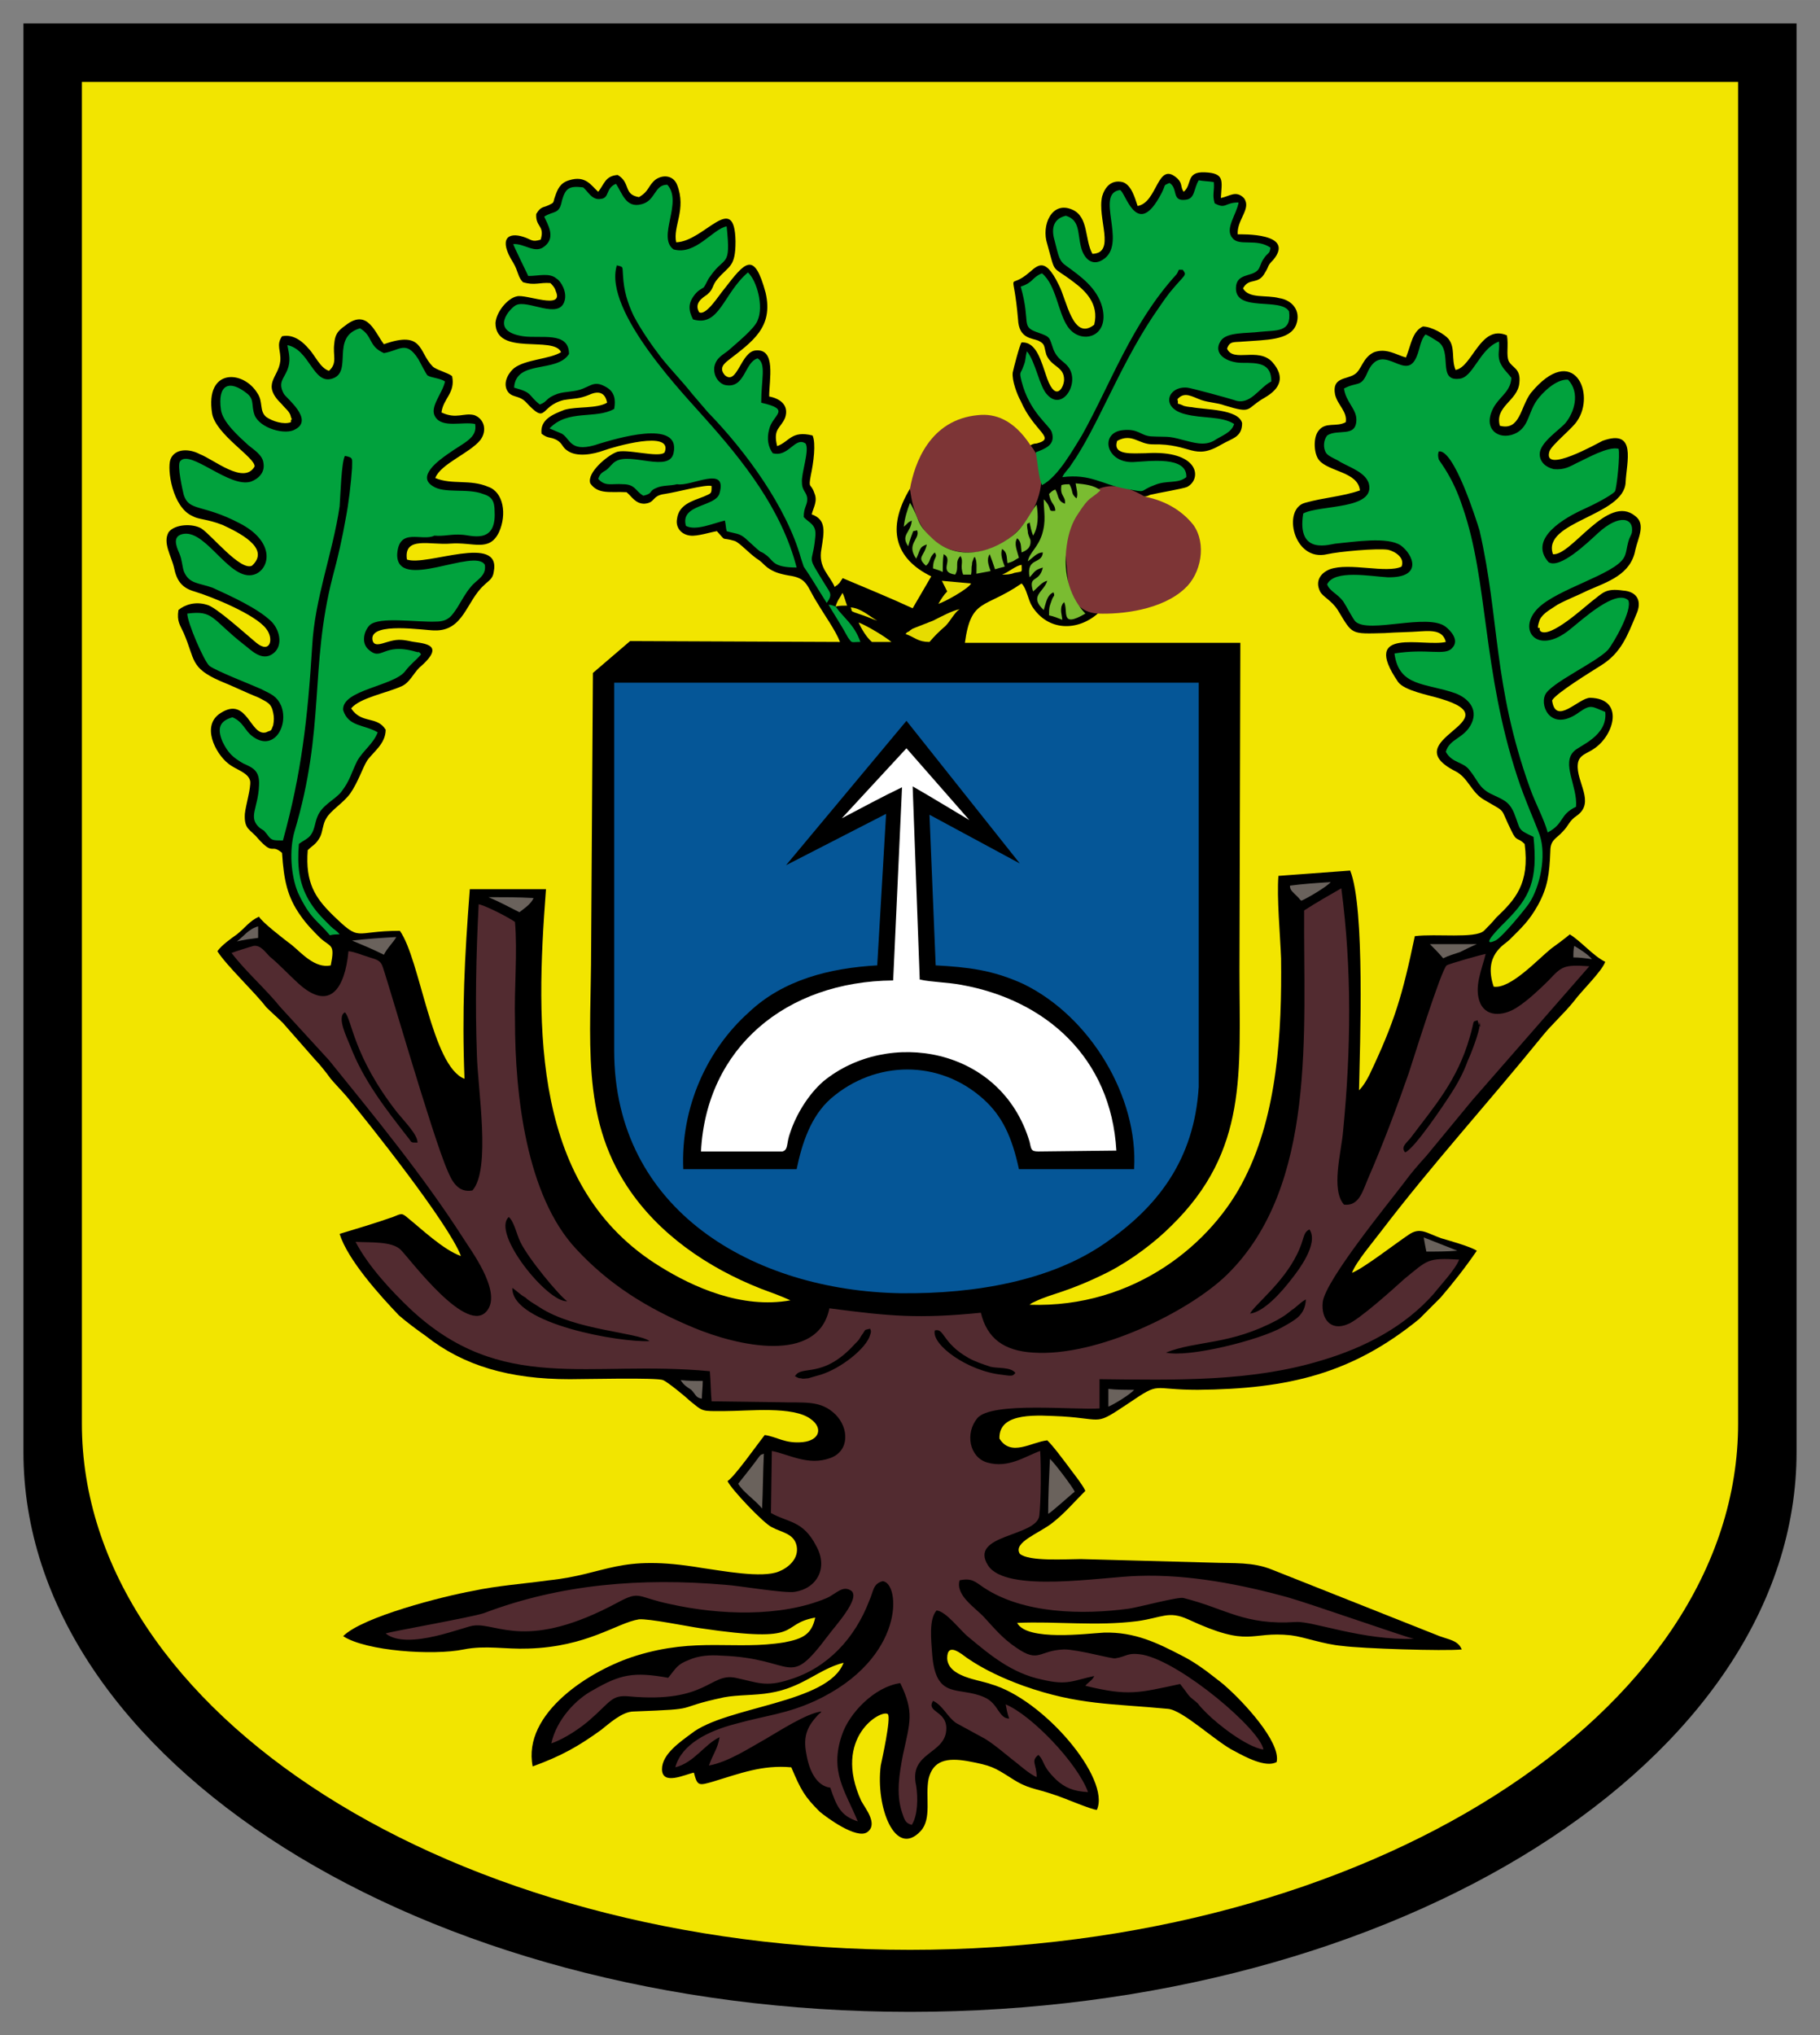
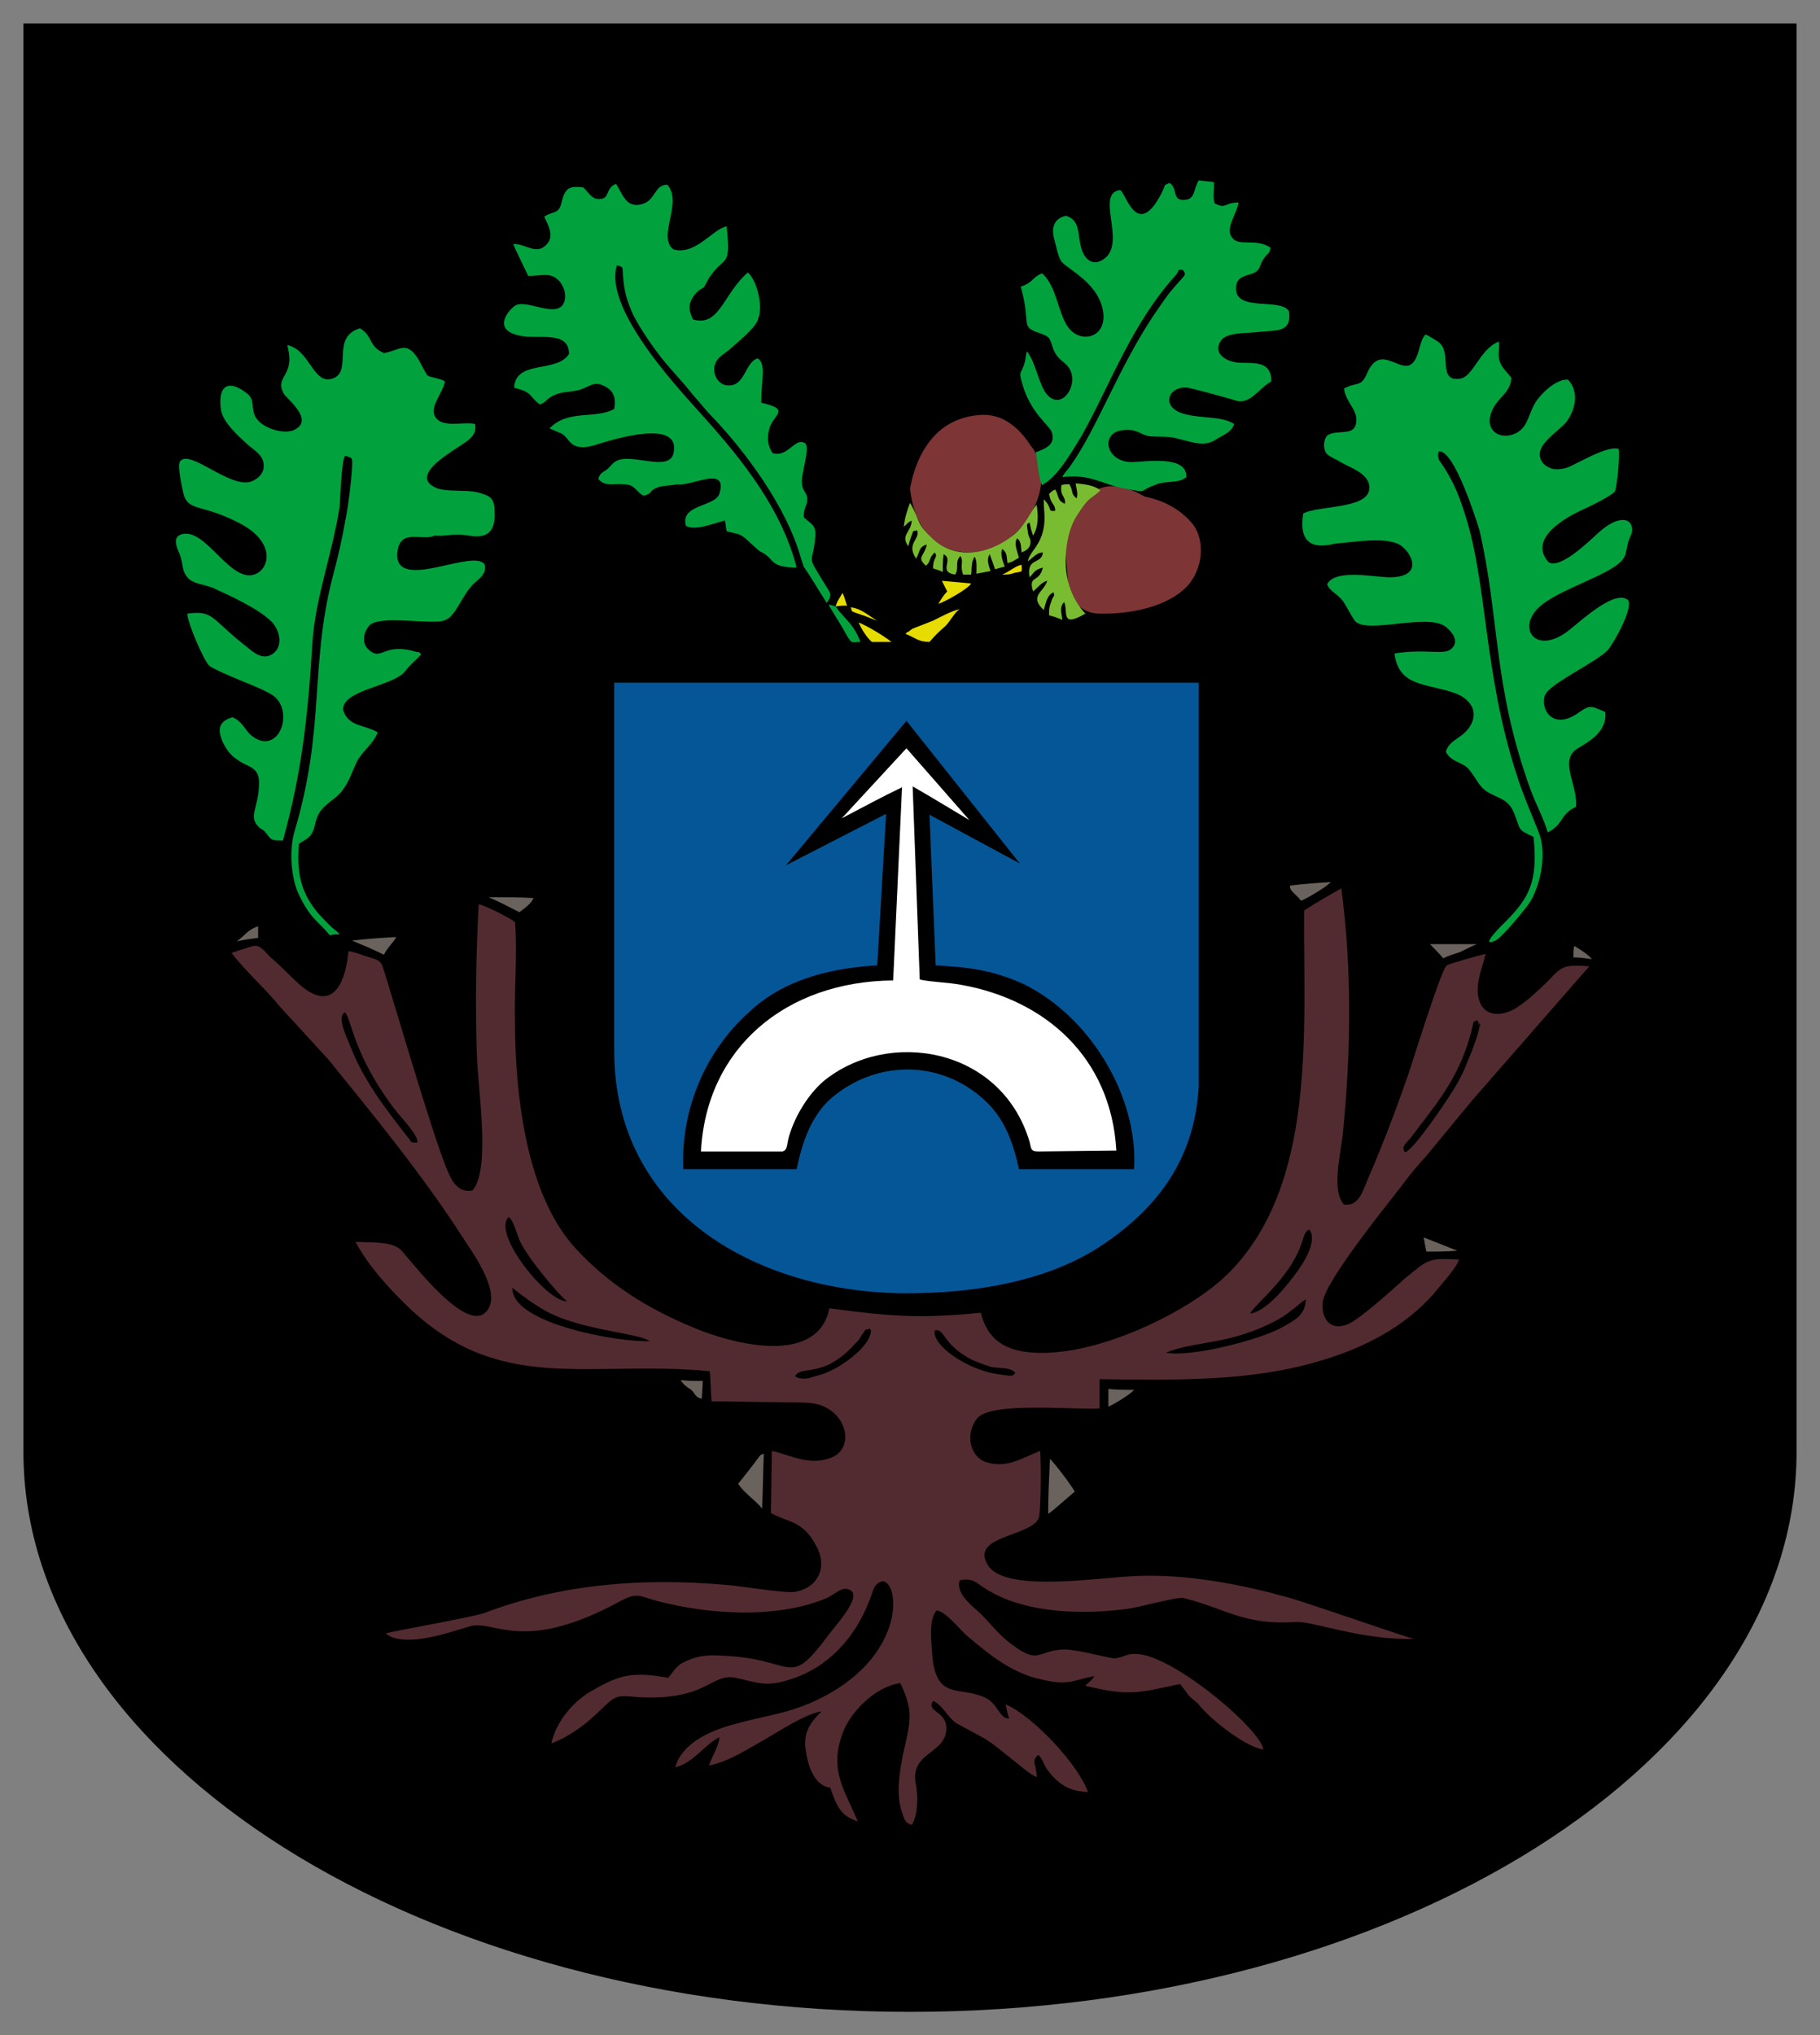
<svg xmlns="http://www.w3.org/2000/svg" xmlns:ns1="http://sodipodi.sourceforge.net/DTD/sodipodi-0.dtd" xmlns:ns2="http://www.inkscape.org/namespaces/inkscape" width="77.666" height="86.813" viewBox="0 0 2054.918 2296.916" preserveAspectRatio="xMidYMid" fill-rule="evenodd" stroke-width="28.222" stroke-linejoin="round" version="1.1" id="svg44" ns1:docname="dopiewo.svg" ns2:version="1.0.2 (e86c870879, 2021-01-15)">
  <rect x="0" y="0" width="2054.918" height="2296.916" fill="#808080" stroke="none" />
  <ns1:namedview pagecolor="#ffffff" bordercolor="#666666" borderopacity="1" objecttolerance="10" gridtolerance="10" guidetolerance="10" ns2:pageopacity="0" ns2:pageshadow="2" ns2:window-width="2539" ns2:window-height="1738" id="namedview46" showgrid="false" fit-margin-top="1" fit-margin-left="1" fit-margin-right="1" fit-margin-bottom="1" lock-margins="true" ns2:zoom="6.489458" ns2:cx="114.38566" ns2:cy="43.519663" ns2:window-x="0" ns2:window-y="28" ns2:window-maximized="0" ns2:current-layer="svg44" />
  <defs id="defs6" />
  <g id="g903" transform="translate(13.458,13.458)">
    <path d="m 2015,1625 c 0,348 -450,632 -1001,632 C 463,2257 13,1973 13,1625 V 13 h 2002 z" id="path8" />
-     <path fill="#f2e500" d="m 1949,1593 c 0,327 -420,594 -935,594 C 499,2187 79,1920 79,1593 V 79 h 1870 z" id="path10" />
    <path d="m 1157,487 c -3,0 -5,1 -7,2 4,16 11,40 7,55 -2,8 -9,19 -13,25 -34,50 -93,52 -120,-3 -4,-9 -7,-19 -10,-28 -27,45 -17,79 24,99 l -21,36 c -26,-12 -53,-23 -79,-34 l -4,6 c 0,0 -1,0 -1,1 0,0 -1,0 -1,1 -1,0 -2,1 -3,2 -6,-14 -19,-22 -15,-43 3,-19 6,-33 -11,-39 2,-8 7,-15 3,-24 -4,-12 -7,-4 -4,-20 3,-14 6,-36 2,-45 -24,-6 -26,7 -40,12 -5,-20 4,-20 9,-32 5,-15 -7,-22 -18,-24 0,-19 8,-54 -15,-52 -17,1 -21,40 -35,28 -7,-8 -1,-13 4,-17 27,-21 51,-37 42,-76 -13,-48 -23,-35 -47,-4 -6,7 -20,30 -28,26 -6,-10 3,-16 9,-20 8,-7 5,-10 12,-18 13,-15 20,-13 20,-42 -1,-58 -35,0 -67,1 -4,-18 12,-37 1,-65 -4,-10 -15,-12 -24,-6 -9,7 -7,13 -19,20 -18,-3 -9,-16 -24,-25 -14,1 -15,10 -22,19 -8,-7 -14,-19 -33,-13 -10,3 -13,10 -16,19 -1,2 -1,6 -3,7 -10,6 -12,2 -18,12 -1,15 10,13 5,29 -10,3 -10,0 -19,-3 -18,-6 -29,2 -12,29 6,10 5,16 11,22 13,4 19,0 31,1 2,2 5,5 6,9 10,22 -34,3 -44,6 -10,2 -23,17 -24,30 0,38 66,14 74,33 -13,8 -40,8 -53,18 -5,4 -13,15 -8,25 5,9 13,5 21,13 25,27 15,5 43,-2 12,-2 17,-1 29,-6 11,-5 18,-2 20,9 -12,7 -34,4 -48,8 -13,5 -28,11 -26,27 8,6 9,3 17,7 7,4 6,8 12,12 11,8 30,4 41,0 11,-4 79,-24 69,2 -6,7 -45,-5 -55,0 -10,4 -33,23 -29,35 9,13 23,9 41,10 6,5 10,13 20,13 13,-1 8,-9 23,-11 14,-2 46,-11 53,-9 0,9 0,8 -9,12 -13,5 -28,9 -30,25 -2,10 5,18 15,19 8,1 23,-4 30,-5 12,13 3,6 20,11 6,2 18,16 28,22 5,4 4,4 9,8 7,5 13,7 24,9 22,3 20,12 33,32 7,12 20,30 25,43 l -237,-1 -42,36 -2,310 c 0,103 -12,190 41,270 35,53 90,91 151,115 11,4 22,8 33,13 -55,10 -110,-15 -147,-38 C 587,1327 591,1147 603,990 h -86 c -6,78 -9,137 -6,214 -37,-14 -50,-135 -73,-167 -54,0 -43,14 -77,-19 -18,-18 -30,-35 -27,-72 6,-6 9,-6 14,-15 3,-6 3,-15 7,-21 5,-9 19,-17 27,-28 9,-13 14,-29 19,-37 7,-10 21,-19 21,-35 -10,-16 -27,-6 -39,-24 10,-12 39,-17 57,-25 9,-4 13,-14 20,-21 34,-29 0,-27 -11,-30 -10,-2 -15,-2 -25,1 -7,2 -16,6 -17,-3 -2,-20 59,-10 70,-10 33,1 36,-33 56,-51 5,-5 10,-7 11,-15 9,-44 -76,-6 -98,-14 -4,-27 27,-16 49,-18 26,-2 44,10 55,-13 9,-20 5,-45 -12,-51 -21,-9 -41,-2 -60,-10 6,-16 39,-28 51,-43 8,-11 4,-24 -7,-28 -12,-3 -20,5 -37,-3 2,-16 16,-22 12,-41 -5,-4 -18,-7 -22,-11 -16,-16 -10,-41 -55,-25 -10,-13 -18,-39 -41,-23 -8,6 -14,9 -15,22 -2,14 4,22 -6,31 -10,-3 -16,-18 -23,-25 -5,-6 -16,-17 -30,-14 -7,10 -1,16 -2,28 -2,19 -22,26 2,49 3,4 9,8 10,14 0,1 1,2 1,3 0,0 -1,0 -1,1 v 2 c -8,3 -21,-1 -28,-6 -8,-7 -3,-17 -10,-27 -16,-26 -59,-28 -51,23 4,24 49,50 48,60 -12,21 -46,-8 -62,-14 -11,-6 -28,-7 -33,6 -4,11 2,54 25,64 7,4 16,3 34,10 17,8 55,26 33,46 -13,6 -45,-34 -57,-42 -10,-6 -30,-5 -37,4 -7,12 3,27 6,40 3,15 9,23 23,27 20,6 69,26 81,42 9,11 5,29 -11,16 -11,-9 -46,-41 -56,-43 -13,-4 -25,0 -32,6 -2,13 2,17 6,26 13,30 7,39 41,54 15,6 29,13 44,19 9,5 14,6 16,17 1,4 1,9 0,14 -3,8 -2,5 -8,8 -18,5 -21,-41 -51,-22 -23,14 -6,46 8,57 8,7 23,10 25,20 1,8 -5,27 -6,37 -1,18 6,17 15,28 18,20 14,5 27,16 2,31 6,50 21,71 7,10 14,17 22,25 12,11 17,6 12,31 -18,4 -34,-15 -44,-23 -8,-6 -34,-26 -37,-32 -11,5 -16,13 -25,20 -7,5 -17,12 -22,19 10,16 42,46 55,63 7,7 13,12 19,18 l 36,41 c 5,5 13,15 18,22 6,7 11,12 18,20 24,29 115,143 129,180 -20,-7 -45,-31 -60,-43 -7,-6 -7,-5 -17,-1 -20,7 -40,13 -60,19 9,29 45,69 67,92 8,7 20,16 30,23 43,34 95,49 163,49 16,0 98,-2 105,1 4,1 26,19 30,23 16,13 13,12 39,12 28,0 78,-6 98,9 14,10 10,24 -9,26 -20,2 -29,-6 -43,-8 -8,10 -34,47 -42,52 4,9 41,48 50,52 11,6 25,7 28,21 3,15 -10,25 -20,29 -19,8 -65,-1 -87,-4 -95,-16 -106,7 -173,14 -29,4 -58,6 -86,12 -33,6 -124,29 -146,51 26,17 102,22 136,15 25,-5 47,0 73,-1 67,-2 100,-29 125,-33 11,-1 55,8 69,10 121,18 87,-4 130,-12 -4,19 -14,24 -35,28 -55,9 -99,-6 -167,15 -52,16 -129,65 -117,125 33,-12 52,-23 77,-41 9,-7 24,-21 37,-21 81,-3 41,-3 102,-16 16,-3 35,-2 52,-5 37,-6 55,-27 83,-34 -17,46 -133,49 -172,80 -12,9 -33,23 -33,40 0,19 26,6 36,4 4,15 5,15 22,10 30,-9 55,-19 88,-16 11,26 15,33 32,50 7,6 42,32 54,23 12,-9 -2,-26 -7,-35 -33,-72 23,-104 30,-98 4,4 -7,53 -8,58 -6,46 16,105 45,74 13,-14 5,-39 9,-59 5,-21 21,-24 44,-20 27,5 30,7 49,19 20,13 26,11 49,19 10,3 42,17 48,17 16,-35 -60,-125 -120,-142 -14,-5 -48,-8 -49,-29 0,-19 16,-5 23,0 19,13 41,23 63,31 62,22 101,20 163,26 17,1 55,38 76,48 11,6 35,19 47,12 5,-23 -39,-69 -56,-84 -4,-4 -11,-9 -16,-13 -10,-8 -23,-17 -35,-23 -27,-14 -53,-27 -88,-26 -19,1 -87,10 -98,-11 45,-2 89,4 136,-2 28,-4 35,-12 57,-2 71,33 69,13 116,18 16,2 36,10 58,12 22,3 115,6 135,4 -4,-10 -14,-11 -25,-15 l -189,-75 c -22,-9 -43,-7 -69,-8 l -147,-4 c -16,0 -59,3 -69,-6 -8,-13 22,-23 37,-35 14,-11 23,-22 37,-36 -3,-7 -16,-23 -21,-30 -7,-9 -14,-19 -22,-27 -18,2 -41,19 -54,-2 -1,-31 45,-26 71,-25 48,3 36,11 75,-15 37,-25 24,-15 78,-15 102,-1 174,-18 250,-80 l 24,-24 c 13,-15 28,-34 41,-53 -8,-5 -30,-11 -40,-14 -17,-6 -24,-13 -37,-4 -15,10 -51,38 -64,43 5,-13 24,-35 33,-47 58,-76 121,-145 181,-219 12,-15 25,-26 37,-41 8,-11 31,-33 35,-44 -14,-7 -27,-23 -40,-31 -6,5 -14,11 -21,16 -15,12 -46,46 -65,43 -12,-36 12,-47 18,-53 13,-13 22,-21 32,-39 11,-20 13,-35 14,-61 0,-13 7,-14 14,-22 7,-7 7,-12 16,-18 21,-15 -1,-38 1,-58 1,-11 11,-12 19,-18 22,-15 34,-56 -5,-57 -13,0 -39,32 -43,3 4,-8 45,-33 56,-40 22,-14 29,-33 39,-57 7,-15 1,-26 -15,-27 -20,-3 -23,3 -35,12 -9,7 -47,42 -58,34 -1,-1 -1,-2 -1,-2 v -2 c -1,0 -4,3 0,-9 4,-8 13,-12 20,-17 11,-6 22,-10 34,-16 23,-10 49,-18 54,-46 3,-13 12,-29 0,-38 -31,-26 -72,45 -93,43 -13,-37 80,-43 82,-81 1,-23 13,-61 -26,-47 -6,3 -68,38 -60,12 2,-7 26,-26 31,-34 22,-31 -4,-90 -52,-32 -12,16 -12,43 -35,37 -6,-22 20,-28 22,-48 2,-17 -8,-17 -12,-25 -3,-7 0,-18 -2,-29 -30,-13 -39,36 -58,39 -5,-12 0,-25 -8,-35 -4,-5 -19,-14 -29,-14 -12,6 -13,20 -19,35 -11,-3 -22,-11 -36,-6 -13,6 -14,20 -22,25 -9,6 -26,3 -22,23 3,12 14,19 12,31 -11,6 -23,-1 -31,10 -6,8 -5,26 1,33 11,13 44,13 46,34 -20,7 -41,8 -62,14 -26,7 -13,67 25,58 13,-3 57,-7 69,-5 8,2 19,9 15,19 -17,8 -59,-5 -81,3 -10,4 -17,13 -11,25 3,6 13,10 20,21 17,28 14,27 53,26 14,-1 28,-1 41,-2 15,-1 25,0 28,12 -25,6 -97,-18 -54,45 7,10 35,15 48,19 84,25 -54,46 17,82 14,7 18,24 32,32 27,16 17,7 31,35 6,13 7,7 15,15 6,45 -11,63 -32,83 -5,6 -9,10 -14,15 -10,9 -54,3 -78,6 -14,67 -23,97 -51,156 -3,6 -7,13 -12,18 1,-50 7,-206 -10,-248 l -81,6 c -2,24 2,67 3,93 1,83 -4,175 -41,248 -36,73 -124,147 -243,143 4,-3 1,-1 7,-4 19,-9 36,-10 82,-33 27,-14 53,-34 71,-52 87,-85 77,-173 77,-289 l 1,-369 h -311 c 7,-51 22,-38 64,-67 6,6 7,18 12,26 18,28 51,28 74,8 -7,-5 -14,-7 -19,-13 -24,-31 -10,-94 12,-115 5,-5 13,-10 22,-10 l 23,3 c 6,2 14,5 21,1 8,-2 38,-7 42,-9 17,-9 14,-42 -47,-38 -14,0 -38,3 -32,-14 17,-9 24,4 40,4 44,-1 46,19 78,0 12,-7 23,-8 23,-24 -4,-16 -42,-15 -57,-18 -2,0 -9,-1 -10,-2 -9,-4 -4,1 -6,-7 8,-9 16,-3 27,1 9,3 18,3 26,6 33,10 23,4 46,-9 17,-10 23,-23 8,-40 -16,-17 -44,1 -51,-15 3,-9 8,-7 18,-8 25,-2 53,-1 60,-19 6,-16 -5,-28 -19,-30 -15,-4 -34,1 -41,-11 7,-13 17,-3 25,-18 5,-8 2,-7 9,-14 26,-31 -36,-29 -40,-29 -1,-17 16,-29 7,-41 -9,-9 -16,-2 -26,0 1,-19 5,-28 -18,-29 -22,-1 -14,14 -24,22 -4,-6 -1,-9 -7,-15 -23,-21 -22,27 -45,31 -3,-9 -7,-24 -17,-27 -13,-3 -20,6 -23,16 -6,25 16,64 -11,65 -9,-16 -4,-42 -23,-50 -23,-10 -35,18 -28,39 10,36 4,23 30,43 12,9 29,24 23,48 -24,19 -31,-28 -40,-45 -17,-35 -25,-20 -37,-11 -21,16 -14,-9 -9,50 1,22 16,21 23,24 8,4 6,6 9,16 6,14 20,13 20,28 0,8 -9,26 -19,-1 -7,-20 -12,-42 -29,-41 -2,2 -9,29 -10,34 -1,9 5,25 9,32 15,35 41,42 18,48 z" id="path12" />
    <path fill="#7d3536" d="m 1226,679 c 27,1 72,-4 98,-28 19,-17 25,-51 10,-72 -11,-14 -29,-27 -55,-32 -47,-28 -71,-1 -82,26 -11,27 -7,37 -5,65 1,16 7,39 34,41 z M 1014,538 c 5,-28 22,-78 77,-83 19,-2 40,5 59,34 35,42 -9,119 -66,121 -27,1 -63,-12 -70,-72 z" id="path14" />
    <path fill="#055697" d="m 1003,1446 c 87,1 170,-15 229,-55 62,-42 103,-96 108,-178 V 757 H 680 v 415 c 0,181 158,271 323,274 z" id="path16" />
    <path d="m 874,963 113,-58 -10,171 c -53,3 -106,16 -145,53 -47,42 -77,107 -74,177 h 128 c 6,-29 16,-60 39,-80 50,-43 122,-44 172,1 21,19 32,42 40,79 h 130 c 5,-81 -49,-172 -125,-209 -35,-16 -63,-19 -99,-21 l -7,-170 102,55 -128,-161 z" id="path18" />
    <path fill="#522b30" d="m 1459,1014 c -1,135 15,311 -87,411 -43,42 -147,93 -219,88 -33,-2 -52,-16 -59,-45 -70,7 -103,4 -171,-5 -13,64 -105,42 -153,22 -53,-22 -96,-49 -133,-89 -56,-60 -69,-173 -69,-258 -1,-35 3,-77 0,-111 -7,-5 -32,-18 -41,-20 -3,59 -4,113 -2,170 1,39 16,129 -5,153 -16,3 -23,-10 -28,-22 -17,-38 -72,-230 -74,-232 -3,-7 -9,-7 -17,-10 -7,-2 -13,-5 -21,-6 -4,42 -21,69 -57,36 -11,-10 -21,-21 -32,-30 -5,-5 -10,-13 -18,-12 -4,1 -23,7 -25,8 16,21 38,40 55,61 l 55,60 c 51,63 106,130 151,200 8,13 44,60 28,82 -22,31 -87,-57 -98,-68 -10,-10 -35,-8 -51,-9 14,27 40,55 61,75 104,98 202,58 339,71 1,12 1,23 2,34 l 76,1 c 28,1 47,-3 64,14 15,15 16,41 -6,49 -25,9 -46,-4 -66,-8 l -1,70 c 19,11 36,8 51,37 14,25 1,48 -24,52 -11,2 -63,-7 -79,-8 -94,-8 -185,-1 -272,32 -15,5 -107,21 -111,23 25,20 91,-9 100,-9 26,-3 60,29 162,-26 26,-14 21,-6 60,2 54,12 124,15 176,-7 11,-5 18,-15 28,-8 10,9 -19,40 -27,51 -46,61 -35,25 -120,22 -13,-1 -26,0 -37,5 -13,5 -14,9 -23,20 -39,-7 -54,-4 -85,14 -19,10 -41,33 -47,60 15,-5 34,-18 44,-27 23,-20 24,-28 44,-26 88,8 91,-27 120,-21 24,5 34,11 61,2 43,-13 74,-47 90,-89 5,-11 4,-19 15,-22 20,1 27,87 -76,135 -33,15 -54,16 -90,26 -31,8 -61,23 -68,49 21,-5 33,-26 50,-34 -2,13 -8,20 -12,32 22,-4 46,-20 64,-30 14,-8 46,-29 63,-31 -3,4 0,0 -4,4 -12,13 -17,24 -13,44 3,18 11,36 27,38 7,21 12,32 31,38 -14,-34 -32,-56 -18,-97 8,-25 37,-55 66,-59 16,33 11,44 3,81 -4,21 -8,44 -1,65 3,9 4,12 11,14 7,-11 7,-31 5,-44 -9,-39 34,-35 34,-65 0,-20 -23,-18 -15,-31 11,5 16,18 26,25 l 33,18 c 11,7 19,14 29,22 8,6 21,18 29,21 0,-15 -7,-18 2,-25 5,5 5,9 9,15 3,5 8,10 11,13 10,9 19,13 36,14 -12,-33 -64,-87 -93,-99 1,5 2,11 4,16 -12,0 -12,-17 -28,-24 -29,-13 -55,4 -59,-49 -1,-15 -4,-39 5,-49 11,1 27,23 36,30 24,20 49,41 83,48 29,7 35,1 59,-4 -2,5 -7,7 -10,11 49,12 60,8 107,-2 4,5 6,8 9,12 4,5 7,6 11,10 3,4 6,7 10,11 13,13 45,38 64,41 -3,-22 -92,-98 -136,-107 -18,-3 -18,2 -31,4 -4,1 -42,-10 -58,-10 -29,1 -28,16 -54,-2 -15,-10 -25,-22 -36,-34 -10,-11 -33,-25 -28,-42 14,-3 18,2 27,8 45,30 112,31 164,24 13,-2 57,-14 62,-12 48,12 68,31 127,27 19,-1 75,21 133,19 -10,-2 -115,-39 -143,-47 -51,-14 -111,-26 -168,-24 -41,1 -150,20 -170,-12 -22,-35 55,-32 58,-56 2,-18 2,-55 1,-73 -17,6 -36,20 -60,13 -20,-6 -25,-33 -11,-50 16,-19 110,-9 138,-11 v -33 c 86,1 171,3 250,-21 51,-15 95,-39 127,-75 7,-9 25,-28 29,-39 -36,-2 -35,0 -62,22 -11,10 -52,47 -64,51 -19,8 -30,-6 -28,-25 3,-25 77,-115 92,-135 8,-11 16,-20 25,-30 l 52,-63 132,-151 c -29,-2 -31,0 -46,16 -10,10 -24,23 -35,30 -13,9 -34,13 -42,-4 -8,-18 2,-39 6,-56 -5,1 -41,11 -44,13 -6,4 -39,110 -43,122 -14,40 -29,80 -46,119 -6,14 -10,31 -27,29 -15,-17 -3,-59 -1,-83 9,-92 10,-183 -2,-274 -14,8 -28,16 -42,25 z" id="path20" />
    <path d="m 458,1276 c 0,-9 -14,-23 -23,-34 -50,-64 -51,-105 -59,-113 -10,5 3,30 6,38 15,39 40,71 65,103 5,6 2,6 11,6 z m 169,179 c -8,-5 -44,-48 -53,-67 -4,-8 -7,-23 -13,-28 -20,18 44,97 66,95 z m 93,45 c -14,-10 -84,-12 -124,-38 -6,-4 -12,-7 -16,-11 -7,-4 -9,-7 -15,-11 -1,41 124,62 155,60 z m 164,40 c 1,0 2,0 2,1 h 1 c 1,1 3,1 4,1 2,1 6,0 8,0 4,-1 10,-3 14,-4 23,-7 52,-30 56,-45 2,-5 0,-6 0,-7 -8,2 -4,0 -10,8 -3,5 -2,4 -7,9 -37,41 -61,23 -68,37 z m 158,-52 c -4,16 37,46 76,50 13,2 12,1 15,-2 -5,-7 -20,-5 -28,-7 -9,-3 -18,-6 -25,-10 -30,-17 -27,-34 -38,-31 z m 261,25 c 25,6 106,-14 132,-29 14,-8 25,-13 26,-31 -6,3 -11,9 -16,12 -6,5 -9,7 -16,11 -54,29 -91,23 -126,37 z m 95,-44 c 16,-2 36,-25 46,-38 8,-10 32,-41 21,-57 -8,4 -5,10 -14,28 -16,33 -49,58 -53,67 z m 175,-182 c 10,-3 46,-57 51,-65 8,-12 15,-25 20,-39 3,-6 13,-32 13,-39 v -1 c -1,0 -1,-1 -1,-2 -1,-1 -1,-2 -1,-3 -7,2 -3,-1 -9,19 -14,49 -40,78 -67,114 -5,6 -11,10 -6,16 z m 84,-144 c 0,-9 2,9 0,0 z" id="path22" />
    <path fill="#ffffff" d="m 937,910 c 23,-12 45,-24 68,-35 l -10,218 c -121,1 -211,76 -217,193 h 92 c 7,-2 4,-9 9,-22 7,-21 21,-43 37,-57 73,-60 201,-39 233,68 2,8 1,11 10,11 l 88,-1 c -6,-105 -80,-170 -175,-187 -16,-3 -33,-3 -47,-6 l -8,-218 c 21,12 42,25 64,38 l -71,-81 z" id="path24" />
    <path fill="#7abc31" d="m 1189,555 c -9,-3 -7,-10 -11,-16 -3,1 -5,3 -7,5 2,12 7,11 7,19 -10,1 -2,-2 -13,-13 0,15 3,24 -2,40 -5,15 -14,20 -16,30 6,-4 10,-10 17,-10 -1,14 -19,5 -15,28 6,-6 5,-8 15,-11 -4,18 -17,8 -11,27 5,-4 10,-11 16,-12 -4,13 -21,17 -4,33 3,-10 4,-17 11,-20 2,5 0,3 -2,9 -3,8 -3,9 -3,17 5,1 10,3 15,5 -1,-8 -2,-9 -1,-15 2,-5 1,-2 3,-5 5,10 -5,30 24,13 -16,-17 -26,-43 -21,-77 2,-14 6,-26 13,-36 13,-20 13,-15 25,-26 -7,-6 -18,-7 -28,-8 1,7 3,12 1,17 -7,-6 -3,-7 -8,-16 -3,0 -6,0 -9,1 -2,13 5,12 4,21 z m -182,26 c 6,-5 3,-4 9,-7 -1,14 -13,16 -4,29 1,-4 2,-7 3,-10 4,-10 1,-6 7,-8 4,10 -13,15 -1,32 5,-10 3,-13 12,-16 -3,14 -12,14 -1,24 6,-5 3,-9 10,-15 4,6 -2,5 -2,18 3,1 7,2 11,4 0,-7 0,-14 1,-20 12,6 -7,20 13,23 5,-8 -1,-14 6,-21 4,7 -1,10 3,21 h 9 c 1,-5 0,-7 1,-11 0,-1 0,-3 1,-5 1,-3 1,-3 2,-4 3,4 2,14 2,19 l 16,-3 c -2,-6 -5,-13 -1,-19 2,5 4,11 6,17 3,-1 7,-2 11,-3 -3,-8 -5,-14 -3,-20 6,4 5,9 6,16 8,-2 7,-3 13,-6 -2,-8 -6,-16 -2,-22 5,4 4,9 5,16 5,-2 11,-5 10,-14 -1,-3 -3,-6 -3,-10 -2,-12 0,-7 2,-10 1,5 2,10 4,15 6,-10 6,-22 4,-35 -7,8 -13,24 -27,35 -28,22 -66,28 -92,2 -18,-17 -12,-19 -24,-39 -3,8 -6,17 -7,27 z" id="path26" />
    <path fill="#01a23d" d="m 1504,425 c 2,15 14,23 14,35 0,21 -21,10 -33,18 -4,5 -5,14 -1,20 3,4 12,7 16,10 13,7 28,12 32,24 8,30 -55,24 -74,34 -8,49 32,34 37,34 21,-2 58,-8 73,2 14,10 26,37 -15,36 -19,-1 -60,-9 -68,8 3,8 11,10 18,19 4,6 11,20 14,23 15,14 82,-10 102,6 5,4 16,15 7,24 -8,9 -28,0 -65,6 5,38 35,33 69,45 13,5 26,17 18,34 -8,17 -25,17 -29,32 7,13 20,11 27,21 9,11 10,19 23,26 14,7 21,8 27,22 8,20 3,18 22,27 5,49 -4,68 -31,95 -3,3 -32,31 -12,22 8,-4 34,-36 38,-42 12,-18 20,-53 12,-77 -3,-9 -18,-43 -25,-65 -40,-121 -33,-222 -62,-305 -11,-34 -25,-50 -27,-54 -1,-4 -1,-6 0,-9 17,-3 42,76 46,89 23,100 15,174 57,291 6,17 16,35 20,50 19,-10 13,-20 32,-29 2,-23 -17,-49 -2,-63 6,-6 38,-17 35,-44 -15,-6 -16,-9 -29,0 -31,23 -45,-5 -39,-19 5,-13 58,-37 71,-51 6,-7 28,-45 23,-56 -14,-13 -51,21 -66,33 -37,30 -60,0 -36,-24 22,-22 86,-38 97,-57 3,-5 3,-11 5,-18 1,-4 3,-7 4,-10 3,-17 -14,-22 -38,0 -12,11 -43,41 -56,33 -24,-27 20,-51 40,-60 9,-4 31,-15 35,-20 2,-4 6,-42 4,-48 -12,-3 -36,11 -47,16 -8,4 -14,8 -26,7 -9,-2 -16,-8 -16,-17 0,-13 22,-27 29,-35 10,-12 17,-34 3,-49 -14,-1 -30,16 -35,23 -10,14 -9,29 -23,37 -17,9 -36,-1 -29,-22 6,-18 22,-22 23,-40 -5,-7 -9,-9 -13,-18 -3,-9 0,-13 -1,-23 -22,8 -29,41 -45,42 -25,3 -7,-31 -24,-42 -3,-2 -11,-7 -14,-8 -7,8 -6,19 -12,29 -13,22 -38,-23 -54,15 -7,16 -11,9 -26,17 z M 930,671 c -3,-1 -5,-2 -8,-2 7,12 15,24 22,37 5,7 3,5 14,5 -7,-20 -19,-27 -28,-40 z m 377,-478 c -9,4 -2,0 -12,17 -26,45 -38,-8 -44,-9 -28,4 7,58 -17,77 -14,11 -24,0 -27,-13 -4,-16 -1,-30 -17,-35 -13,3 -17,13 -13,27 5,19 5,24 14,30 15,11 34,24 40,46 9,35 -25,43 -39,22 -11,-16 -13,-47 -29,-60 -12,5 -9,10 -24,15 12,42 -1,45 20,52 14,5 12,5 17,19 5,12 12,13 17,20 13,18 -7,50 -24,31 -9,-9 -13,-37 -23,-49 -2,7 -1,10 -4,17 -3,9 -5,5 -2,17 9,35 31,49 34,57 5,15 -8,19 -18,23 2,10 3,28 7,37 18,-9 35,-40 45,-56 33,-59 56,-126 107,-182 4,-6 0,-5 7,-5 5,7 3,4 -15,26 -7,9 -12,17 -19,27 -39,59 -63,126 -92,167 -3,5 -8,9 -10,14 32,-4 44,8 71,13 27,5 14,3 33,-4 14,-6 26,-1 36,-9 1,-24 -41,-18 -60,-17 -31,1 -38,-33 -12,-36 18,-2 20,6 32,7 18,1 18,-1 36,4 12,3 24,7 35,1 9,-6 20,-9 23,-19 -14,-9 -36,-6 -55,-11 -29,-7 -20,-32 2,-30 3,0 47,12 53,14 18,7 28,-14 42,-21 0,-21 -15,-21 -33,-21 -17,0 -34,-10 -24,-25 7,-10 29,-8 44,-10 19,-2 36,1 33,-23 -9,-16 -60,1 -60,-26 0,-17 17,-13 24,-20 3,-2 4,-9 7,-13 5,-8 7,-5 8,-13 -16,-11 -36,-1 -43,-11 -9,-10 5,-27 7,-40 -16,0 -14,8 -27,1 -3,-10 0,-14 -1,-24 -6,-1 -12,-1 -17,-2 -6,10 -4,21 -15,22 -16,2 -8,-13 -18,-19 z m -662,5 c -16,-2 -20,1 -24,15 -3,16 -9,11 -20,18 4,9 13,23 1,33 -11,10 -23,-3 -36,-2 0,1 16,34 17,36 12,0 24,-4 32,3 5,3 12,15 9,25 -6,22 -42,-2 -55,5 -6,3 -31,29 8,35 20,3 52,-6 52,20 -14,22 -60,6 -62,38 22,6 15,8 29,19 9,-3 6,-7 20,-12 9,-3 20,-2 29,-6 10,-4 14,-9 27,-1 8,5 10,13 8,24 -21,12 -52,0 -73,22 5,2 9,4 14,6 10,6 9,23 43,11 14,-4 92,-29 83,11 -5,22 -48,-1 -65,9 -4,2 -7,7 -11,10 -5,3 -7,4 -9,10 8,9 15,5 28,6 14,0 14,8 23,13 12,-3 5,-5 15,-9 7,-3 15,-2 23,-4 16,3 57,-22 48,10 -4,16 -45,12 -38,37 11,6 31,-3 44,-6 1,4 1,8 2,12 10,3 14,2 21,8 26,24 12,10 25,20 7,6 7,13 33,13 C 869,561 825,506 782,458 763,436 667,338 683,286 c 8,2 6,1 7,12 1,17 5,30 12,45 9,17 21,34 31,47 12,15 24,27 35,41 l 18,21 c 42,43 89,107 105,165 l 3,9 c 9,13 17,27 26,41 7,-10 4,-11 -2,-21 -22,-36 -14,-20 -11,-53 2,-15 -7,-16 -13,-23 0,-11 4,-13 4,-20 0,-8 -6,-9 -6,-19 -1,-10 9,-37 4,-44 -12,-8 -19,16 -37,11 -5,-7 -7,-16 -4,-27 4,-17 26,-22 -9,-30 0,-26 6,-44 -4,-50 -15,4 -14,35 -37,30 -7,-2 -13,-10 -12,-20 2,-11 10,-14 16,-19 9,-8 30,-25 33,-34 7,-16 -1,-45 -11,-54 -28,24 -32,62 -62,53 -5,-10 -6,-18 2,-28 4,-5 7,-6 10,-8 3,-4 4,-8 7,-12 17,-25 24,-9 19,-57 -16,3 -35,33 -60,26 -19,-14 11,-53 -7,-73 -15,0 -13,18 -29,22 -18,5 -22,-13 -29,-23 -12,5 -7,16 -17,17 -10,2 -15,-9 -20,-13 z M 311,376 c 2,10 4,18 0,28 -4,10 -11,14 -4,27 3,5 34,29 13,40 -11,7 -40,-1 -46,-16 -4,-11 0,-17 -8,-24 -21,-17 -34,-10 -30,18 2,14 20,30 31,40 6,5 16,11 17,20 2,11 -6,18 -14,21 -24,8 -69,-37 -80,-23 -4,4 3,34 4,38 6,19 21,10 63,32 39,20 35,49 19,57 -28,13 -55,-49 -82,-45 -13,2 -9,13 -5,22 3,7 3,13 5,20 6,15 17,13 33,19 22,10 50,23 65,37 10,9 15,28 3,37 -13,10 -26,-5 -33,-10 -37,-29 -34,-39 -64,-35 0,10 19,54 25,59 8,6 47,21 58,26 12,6 18,8 23,19 9,23 -9,53 -33,34 -8,-6 -10,-16 -22,-21 -14,4 -18,12 -11,28 6,12 11,17 23,24 11,5 19,8 18,25 -1,26 -13,36 1,48 7,5 2,0 8,7 5,7 6,7 18,7 21,-76 28,-138 33,-219 3,-55 23,-104 31,-158 1,-13 2,-50 6,-57 10,2 8,3 8,14 -1,16 -4,41 -7,56 -4,23 -9,45 -15,67 -26,102 -8,170 -43,287 -6,21 -4,50 4,69 14,30 22,31 36,48 4,-1 7,-1 11,-1 -4,-5 -6,-5 -10,-9 -11,-11 -18,-18 -25,-30 -11,-19 -13,-39 -11,-63 5,-4 11,-6 14,-11 4,-6 4,-13 7,-20 5,-13 20,-19 27,-28 10,-13 11,-21 18,-35 7,-12 18,-19 23,-32 -15,-9 -33,-6 -39,-25 -2,-23 57,-27 70,-44 6,-8 12,-12 18,-19 -1,-1 -1,-2 -2,-2 -1,-1 -1,0 -4,-1 -38,-11 -38,12 -54,-3 -8,-8 -4,-21 2,-27 11,-10 53,-3 75,-4 14,0 18,-7 24,-16 5,-8 9,-16 15,-23 6,-8 18,-12 16,-25 -11,-20 -100,31 -99,-12 2,-31 28,-14 42,-21 11,1 20,-2 31,-1 9,0 39,12 37,-26 0,-12 -3,-17 -13,-20 -18,-7 -44,0 -57,-9 -18,-11 7,-29 17,-36 18,-13 34,-18 31,-34 -14,-3 -37,5 -45,-8 -7,-11 8,-26 11,-40 -6,-4 -16,-4 -20,-7 -1,-1 -8,-14 -10,-18 -14,-22 -21,-10 -39,-7 -18,-8 -12,-19 -27,-28 -34,10 -7,50 -32,57 -21,6 -25,-33 -50,-38 z m 149,347 c -2,-1 0,-1 0,0 z" id="path28" />
    <path fill="#6a625c" d="m 254,1049 c 8,-2 16,-3 24,-4 v -13 c -11,3 -16,11 -24,17 z m 130,-1 c 12,5 24,10 36,16 4,-8 10,-13 14,-20 -17,1 -33,2 -50,4 z m 189,-32 c 5,-4 13,-9 16,-16 -17,-1 -34,-1 -51,-1 12,5 23,11 35,17 z m 870,-30 c 0,5 2,6 9,13 3,3 1,2 4,4 7,-3 29,-16 33,-21 -16,1 -31,2 -46,4 z m 173,82 c 6,-3 13,-5 19,-7 6,-3 12,-6 19,-9 h -53 c 5,5 10,10 15,16 z m 147,-1 c 7,0 14,1 21,2 -5,-6 -15,-12 -20,-15 -1,4 -1,8 -1,13 z m -166,332 c 11,0 23,0 35,-1 l -38,-15 c 1,6 2,11 3,16 z m -359,175 c 7,-3 25,-14 29,-19 -10,0 -20,0 -29,-1 z m -68,121 c 4,-2 27,-23 30,-25 -2,-5 -24,-34 -28,-37 -1,21 -2,42 -2,62 z M 779,1565 c 0,-6 1,-13 1,-20 -8,0 -17,0 -25,-1 4,6 6,7 12,11 5,5 5,9 12,10 z m 41,96 c 6,10 19,18 27,28 1,-20 1,-41 2,-62 -2,1 -2,1 -3,1 l -2,2 c -8,11 -16,21 -24,31 z m 26,-33 c -2,1 0,0 0,0 z" id="path30" />
    <path fill="#e6dc00" d="m 1118,635 c 5,0 9,0 14,-2 10,-2 8,0 8,-9 -7,1 -14,8 -22,11 z m -62,19 c -4,4 -7,9 -10,14 7,-2 34,-17 37,-23 l -33,-3 z m -47,48 c 11,4 14,9 27,9 6,-7 10,-11 18,-18 6,-6 10,-15 16,-19 -9,2 -20,8 -30,13 l -23,9 c -3,2 -3,2 -4,3 -4,2 -2,1 -4,3 z m -38,9 h 22 c -7,-6 -27,-18 -37,-22 3,7 9,17 15,22 z m 6,-24 c -9,-5 -18,-14 -30,-15 3,5 -4,3 14,9 6,2 10,4 16,6 z m -47,-16 c 4,-1 9,-1 13,-1 -2,-5 -3,-10 -5,-14 0,0 -1,0 -1,1 -2,4 -5,7 -7,14 z" id="path32" />
  </g>
</svg>